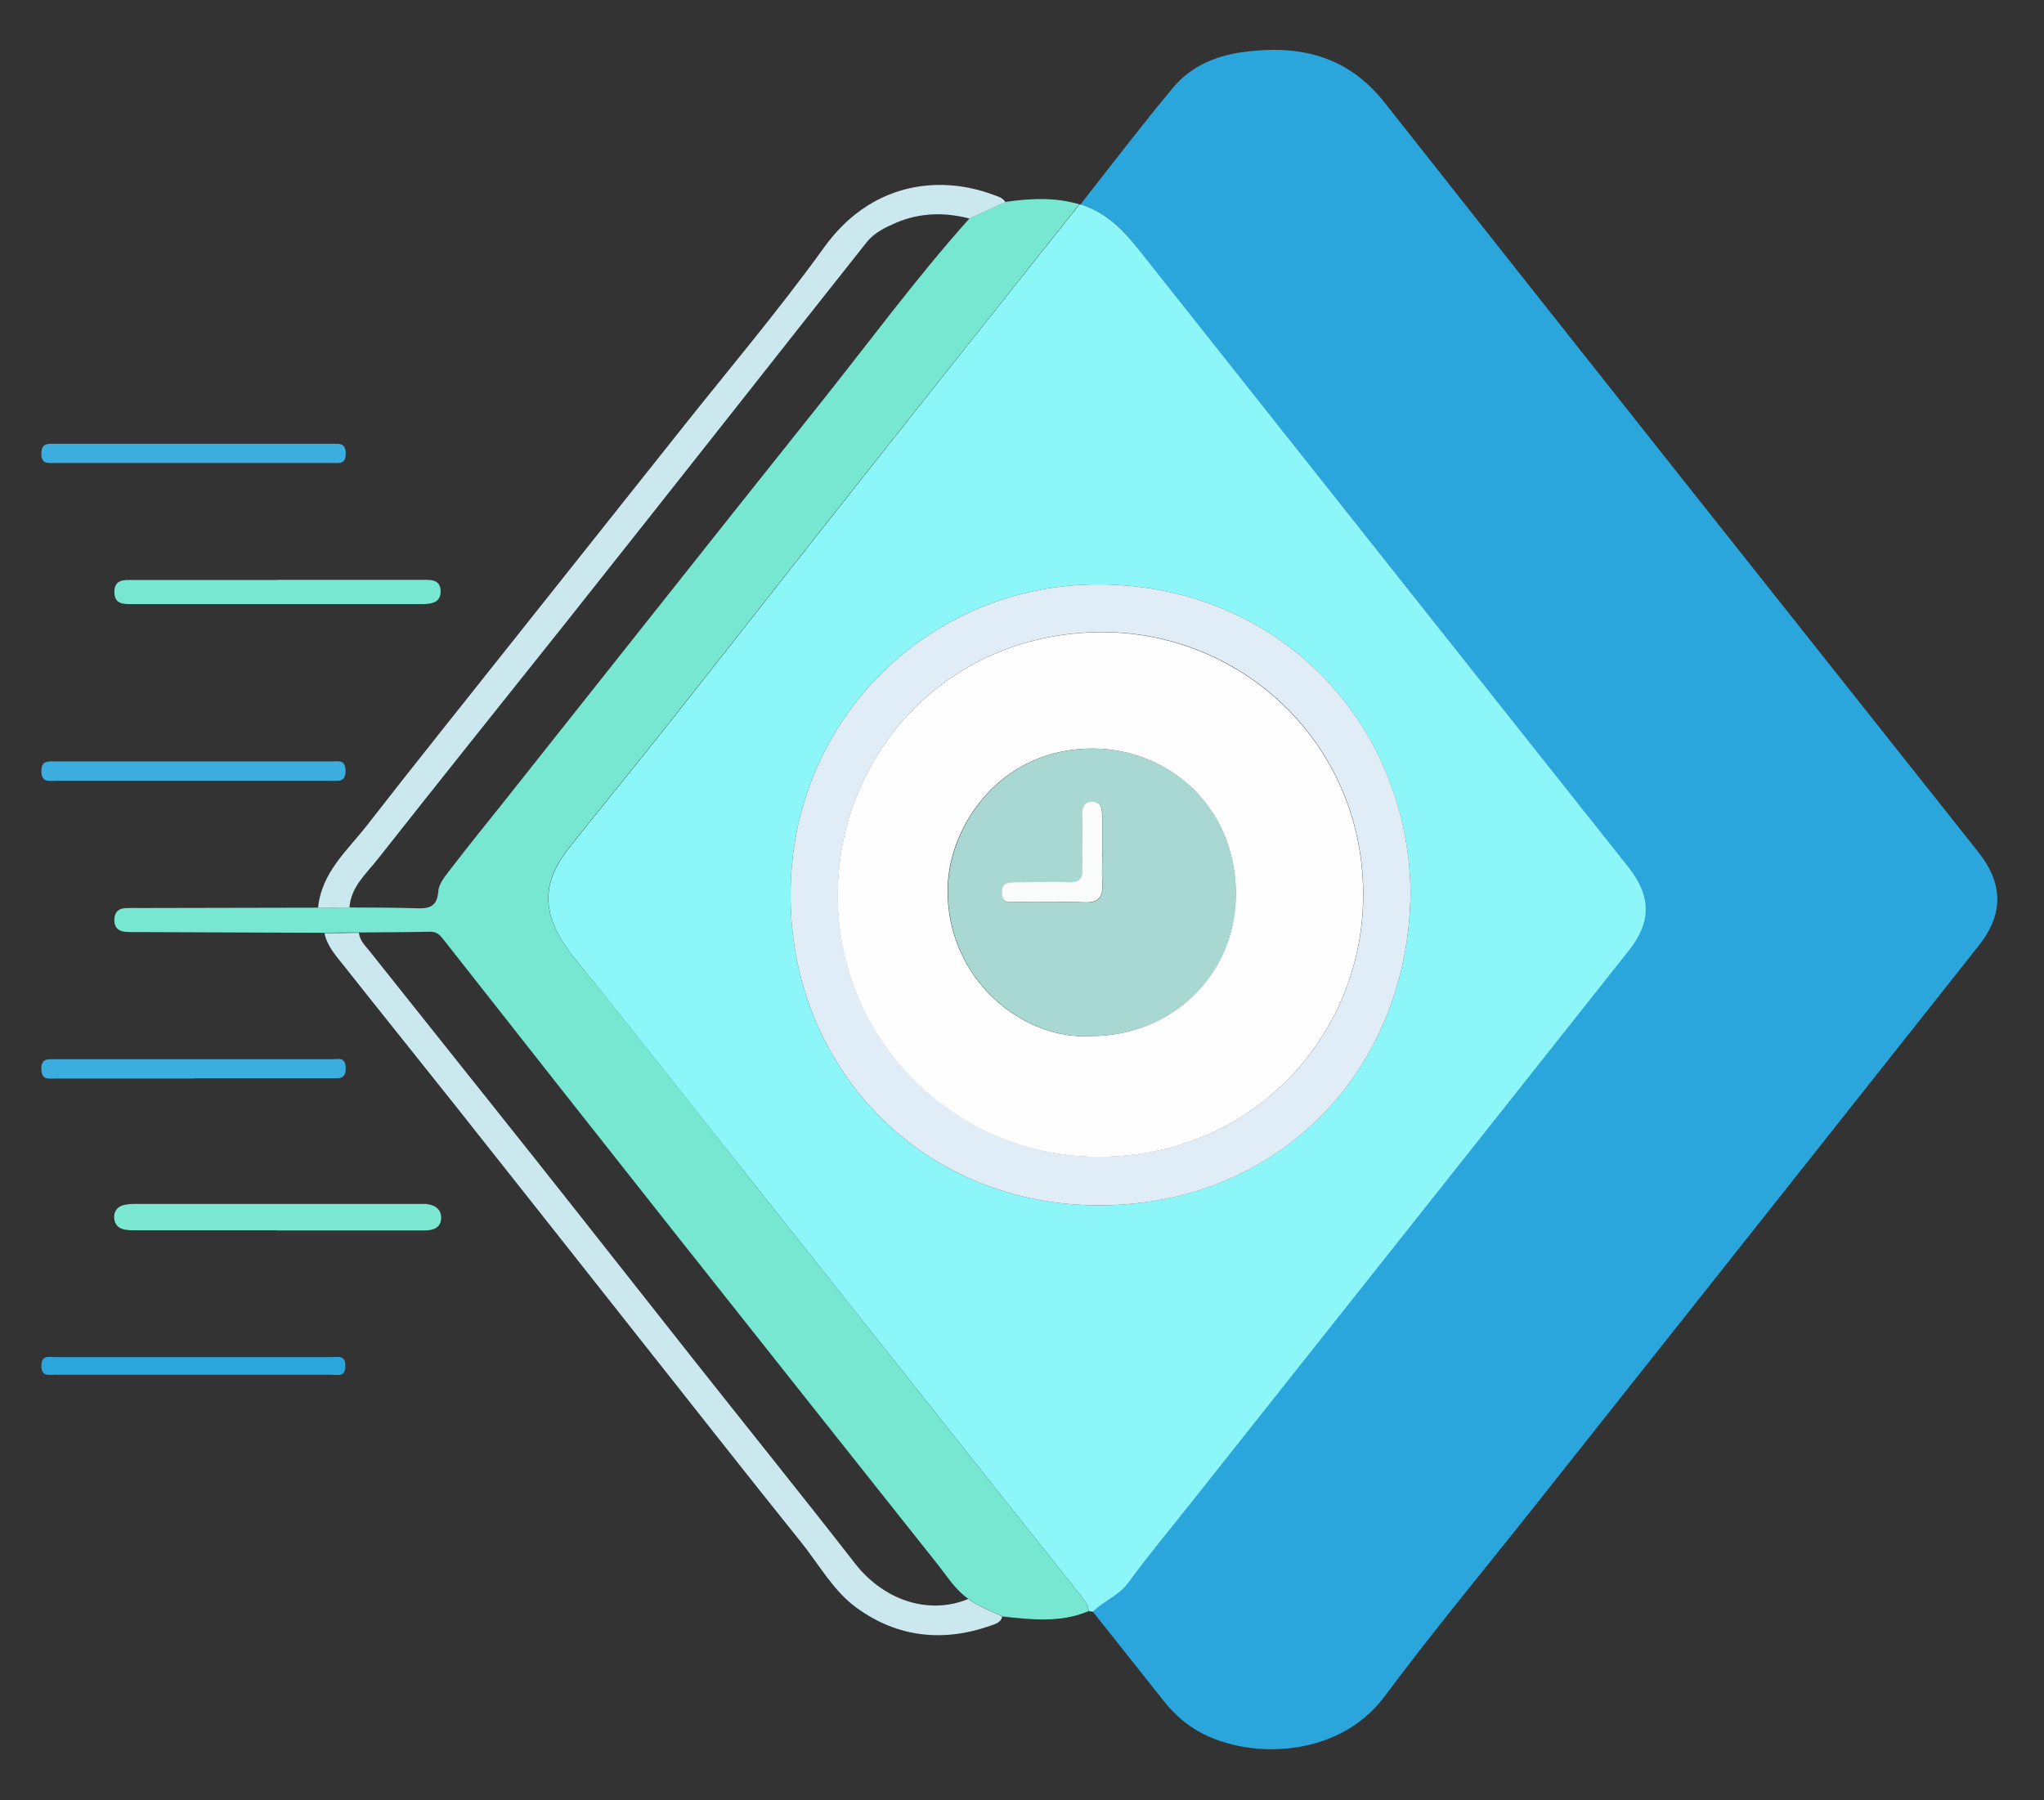
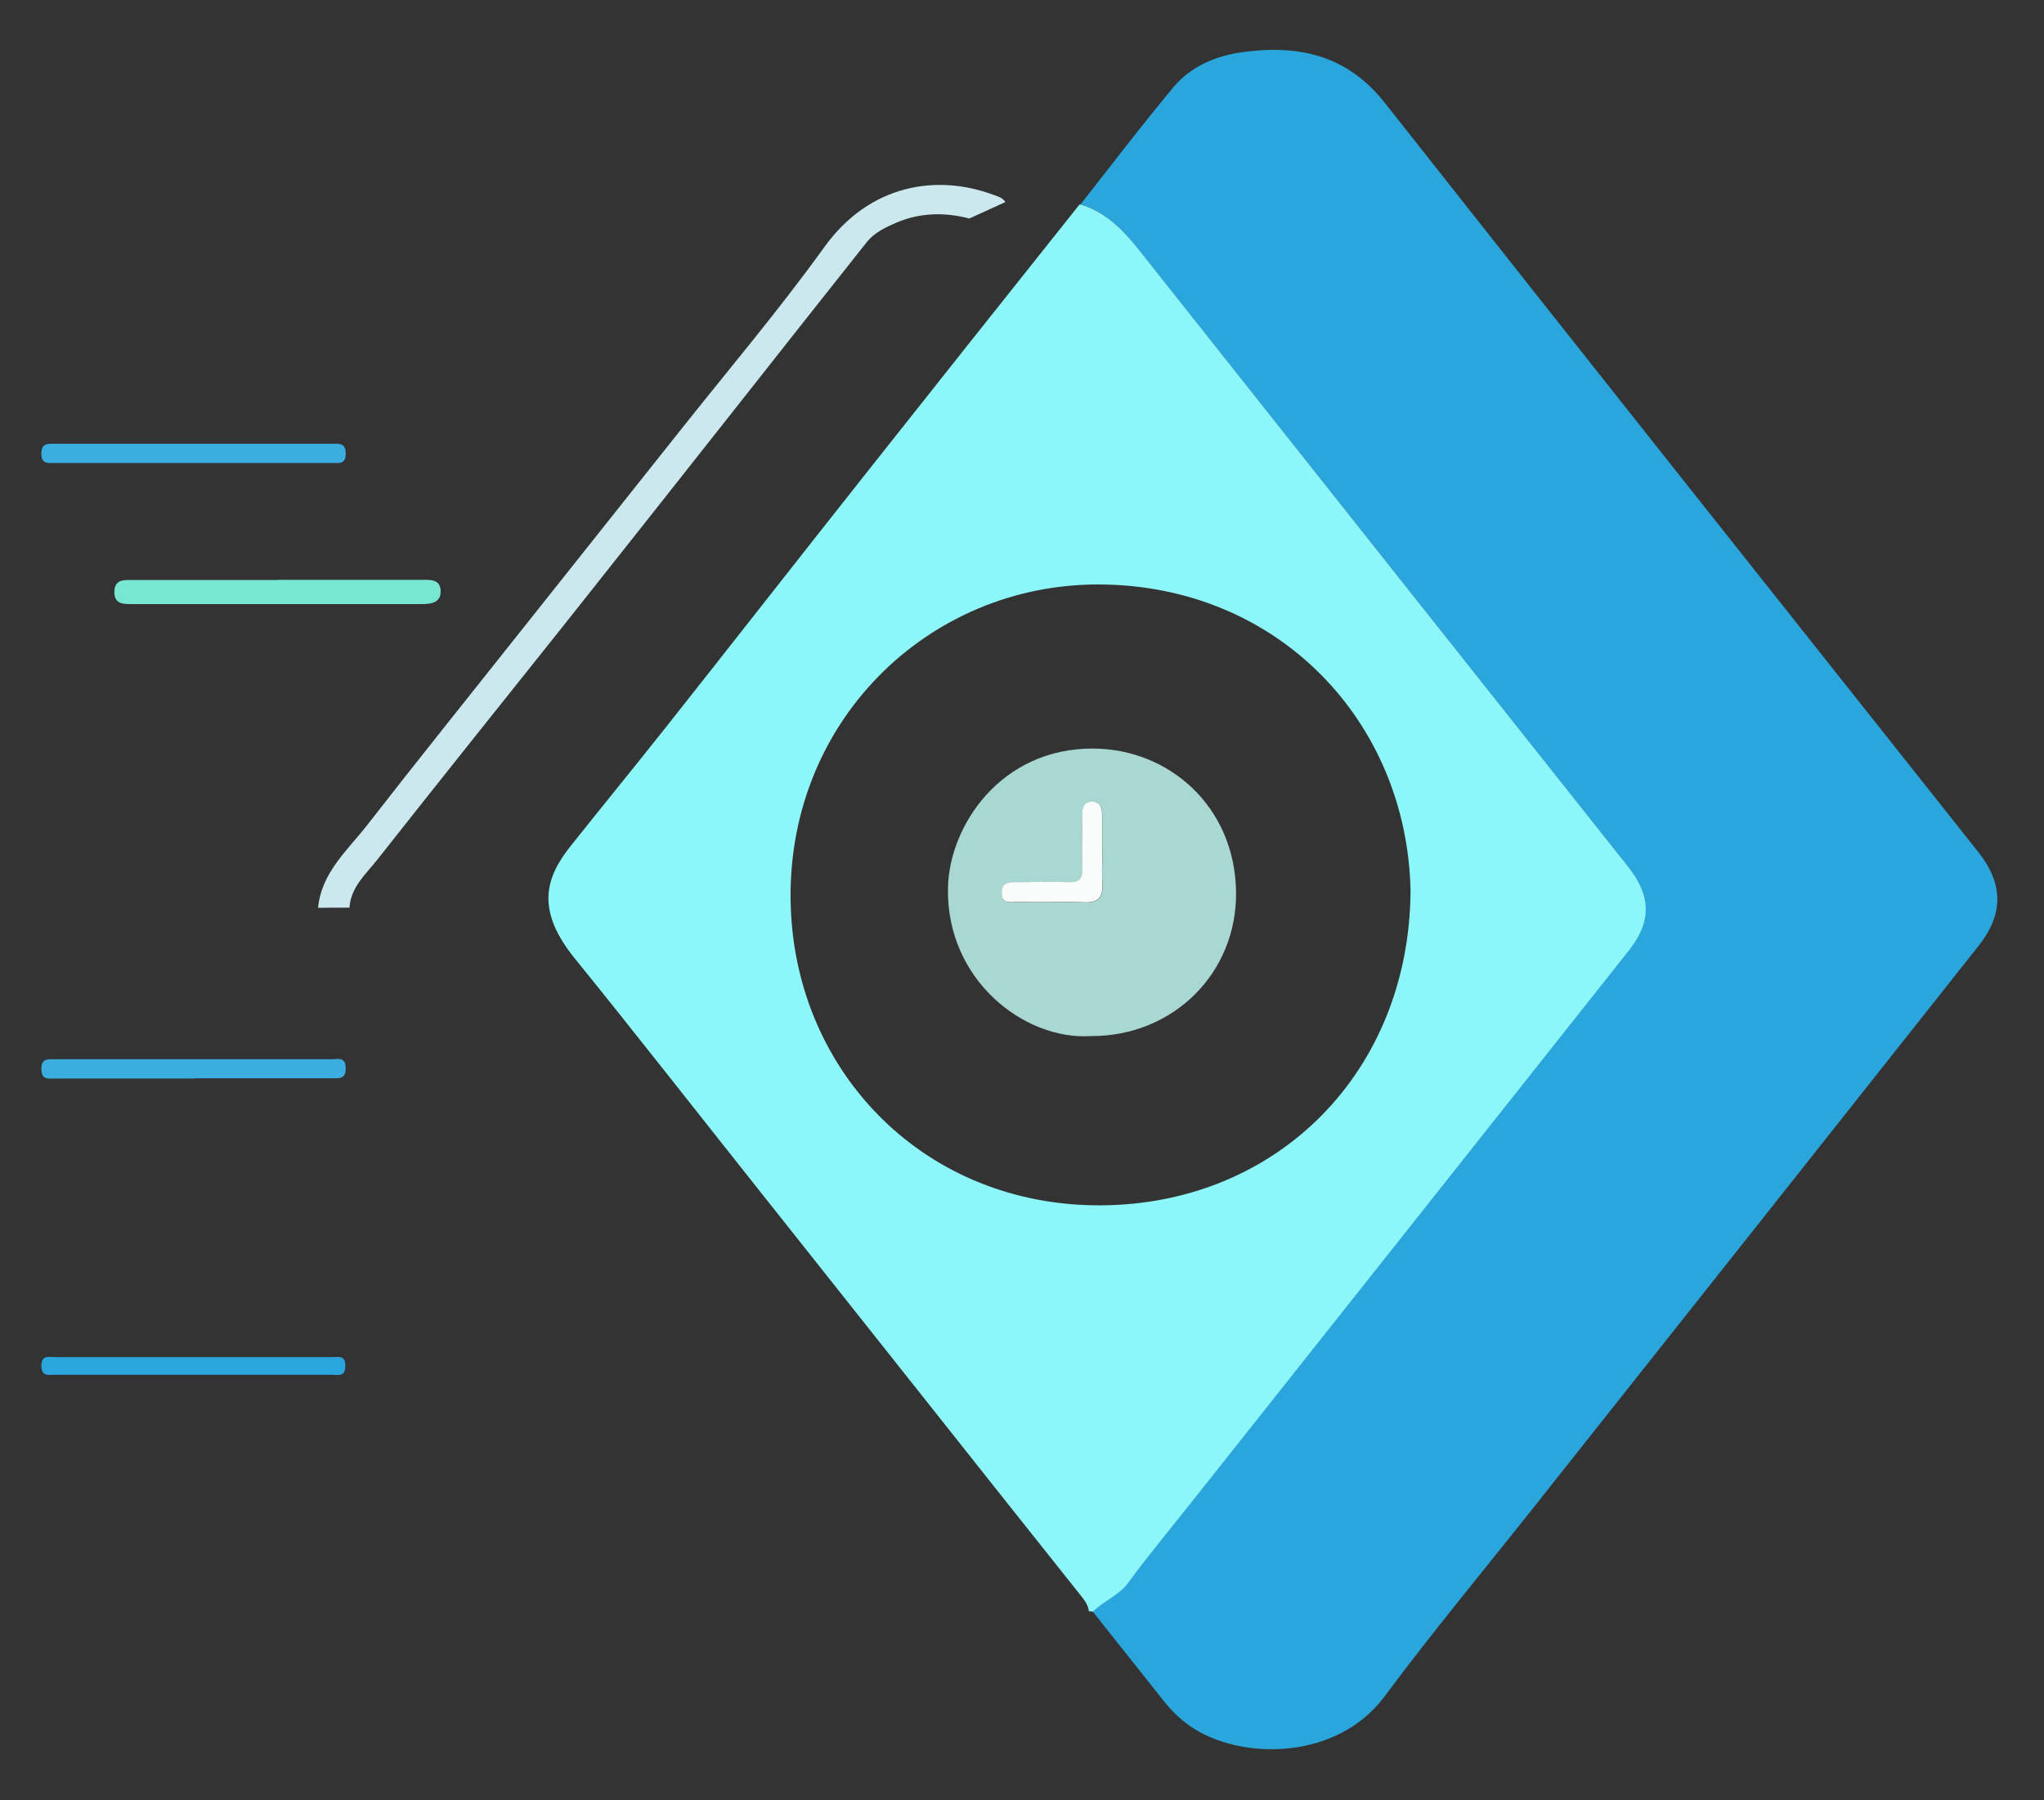
<svg xmlns="http://www.w3.org/2000/svg" id="Capa_2" data-name="Capa 2" viewBox="0 0 114.58 100.94">
  <rect x="0" y="0" width="114.58" height="100.94" fill="#333333" stroke="none" />
  <defs>
    <style>
      .cls-1 {
        fill: #8df6f8;
      }

      .cls-2 {
        fill: #e1edf6;
      }

      .cls-3 {
        fill: #a9d7d2;
      }

      .cls-4 {
        fill: #3caddf;
      }

      .cls-5 {
        fill: #2ba6dc;
      }

      .cls-6 {
        fill: #2aa6dc;
      }

      .cls-7 {
        fill: #f9fcfb;
      }

      .cls-8 {
        fill: none;
        fill-rule: evenodd;
      }

      .cls-9 {
        fill: #7ce8d2;
      }

      .cls-10 {
        fill: #78e7d1;
      }

      .cls-11 {
        fill: #cae8ee;
      }

      .cls-12 {
        fill: #fefefe;
      }
    </style>
  </defs>
  <g id="Capa_1-2" data-name="Capa 1">
    <g>
      <path class="cls-6" d="m60.57,11.46c1.72-2.19,3.41-4.41,5.19-6.55.97-1.17,2.36-1.77,3.84-1.98,3.15-.44,5.9.13,8.03,2.84,11.06,14.03,22.18,28.02,33.28,42.02,1.39,1.76,1.41,3.46.02,5.22-8.29,10.48-16.59,20.95-24.89,31.42-2.82,3.56-5.72,7.05-8.43,10.69-2.64,3.55-7.88,3.57-10.67,1.81-.67-.42-1.23-.96-1.72-1.58-1.32-1.67-2.65-3.33-3.97-5,.62-.61,1.46-.9,2-1.65,1.14-1.57,2.39-3.05,3.59-4.57,8.15-10.29,16.31-20.57,24.46-30.86,1.27-1.6,1.24-3.05-.04-4.67-8.87-11.19-17.74-22.38-26.62-33.57-1.14-1.44-2.18-3.01-4.09-3.58Z" />
      <path class="cls-1" d="m60.57,11.46c1.9.58,2.94,2.14,4.09,3.58,8.87,11.19,17.74,22.38,26.62,33.57,1.28,1.62,1.31,3.07.04,4.67-8.15,10.29-16.3,20.57-24.46,30.86-1.2,1.52-2.45,3.01-3.59,4.57-.54.75-1.39,1.04-2,1.65-.08,0-.15-.02-.23-.02-.04-.36-.25-.62-.47-.9-2.91-3.65-5.81-7.31-8.71-10.97-3.13-3.95-6.27-7.9-9.4-11.85-3.41-4.29-6.78-8.61-10.23-12.87-2.19-2.69-1.68-4.5-.27-6.28,1.82-2.29,3.68-4.56,5.49-6.85,3.69-4.66,7.35-9.35,11.04-14.01,4-5.06,8.01-10.1,12.02-15.14h.07Zm18.5,38.47c-.19-9.43-7.37-17.09-17.39-17.16-9.67-.07-17.73,7.79-17.35,18.13.34,9.32,7.57,16.73,17.38,16.68,9.93-.05,17.31-7.53,17.36-17.65Z" />
-       <path class="cls-10" d="m60.5,11.46c-4.01,5.05-8.02,10.09-12.02,15.14-3.69,4.66-7.35,9.35-11.04,14.01-1.82,2.3-3.67,4.56-5.49,6.85-1.41,1.78-1.92,3.59.27,6.28,3.46,4.25,6.83,8.57,10.23,12.87,3.14,3.95,6.27,7.9,9.4,11.85,2.9,3.66,5.8,7.32,8.71,10.97.22.27.43.54.47.9-1.58.67-3.22.48-4.85.3-.63-.34-1.33-.53-1.9-.99-.71-.49-1.16-1.22-1.68-1.88-4.97-6.26-9.94-12.52-14.9-18.79-4.3-5.44-8.59-10.88-12.87-16.33-.22-.28-.4-.41-.76-.4-1.31.03-2.62.03-3.94.04-.64,0-1.29.01-1.93.02-3.46-.01-6.92-.03-10.38-.04-.28,0-.56.01-.84-.02-.41-.05-.59-.3-.57-.71.02-.37.21-.58.58-.61.31-.02.62-.01.94-.01,3.3,0,6.61-.02,9.91-.02.58,0,1.16,0,1.74-.01,1.19.01,2.38,0,3.57.04.71.02,1.35.08,1.42-.95.02-.39.35-.8.61-1.14.95-1.24,1.93-2.46,2.91-3.68,5.91-7.44,11.8-14.9,17.73-22.33,2.83-3.54,5.51-7.2,8.53-10.58.67-.31,1.35-.61,2.02-.92,1.39-.2,2.78-.27,4.15.14Z" />
      <path class="cls-11" d="m19.57,50.89c-.58,0-1.16,0-1.74.01.19-1.99,1.66-3.23,2.77-4.66,2.75-3.54,5.56-7.03,8.34-10.54,3.02-3.8,6.04-7.6,9.06-11.4,2.74-3.46,5.61-6.84,8.19-10.42,2.58-3.6,6.37-4.11,9.46-2.97.26.1.54.15.71.42-.67.31-1.35.61-2.02.92-1.4-.36-2.78-.33-4.11.24-.6.26-1.21.55-1.63,1.07-2.52,3.17-5.02,6.35-7.53,9.53-3.13,3.96-6.25,7.92-9.39,11.87-3.51,4.41-7.04,8.81-10.53,13.24-.64.81-1.49,1.54-1.56,2.7Z" />
-       <path class="cls-11" d="m54.28,89.65c.57.45,1.27.65,1.9.99-.07.33-.37.41-.63.5-2.68.95-5.25.67-7.54-1-1.29-.94-2.08-2.39-3.07-3.63-3.28-4.08-6.5-8.2-9.75-12.3-3.23-4.08-6.45-8.17-9.68-12.24-2.07-2.61-4.17-5.21-6.23-7.82-.44-.56-.94-1.09-1.09-1.83.64,0,1.29-.01,1.93-.02.04.43.35.72.6,1.03,3.02,3.8,6.06,7.6,9.08,11.4,3,3.78,5.98,7.58,8.97,11.36,3.05,3.86,6.14,7.69,9.16,11.57,1.61,2.07,4.14,2.91,6.35,1.99Z" />
-       <path class="cls-9" d="m15.53,68.98c-2.6,0-5.19,0-7.79,0-.28,0-.57.01-.84-.06-.32-.09-.51-.34-.5-.71.01-.32.19-.54.48-.63.23-.07.49-.08.74-.08,5.26,0,10.51,0,15.77,0,.16,0,.31,0,.47,0,.49.05.88.27.87.8-.02.55-.45.69-.94.69-2.32,0-4.63,0-6.95,0-.44,0-.88,0-1.31,0Z" />
      <path class="cls-10" d="m15.56,32.51c2.69,0,5.38,0,8.07,0,.48,0,1.04-.05,1.07.6.03.66-.48.76-1.04.76-5.41,0-10.83,0-16.24,0-.48,0-1,.02-1.01-.66,0-.76.57-.69,1.07-.69,2.69,0,5.38,0,8.07,0Z" />
      <path class="cls-4" d="m10.86,25.96c-2.6,0-5.19,0-7.79,0-.38,0-.76.07-.75-.53,0-.59.36-.55.75-.55,5.19,0,10.38,0,15.57,0,.38,0,.74-.05.74.55,0,.61-.36.53-.74.53-2.6,0-5.19,0-7.79,0Z" />
-       <path class="cls-4" d="m10.91,42.69c2.56,0,5.13,0,7.69,0,.36,0,.76-.12.77.51.02.66-.39.58-.79.58-5.16,0-10.32,0-15.48,0-.36,0-.76.1-.78-.51-.02-.65.39-.58.8-.58,2.6,0,5.19,0,7.79,0Z" />
+       <path class="cls-4" d="m10.91,42.69Z" />
      <path class="cls-4" d="m10.9,60.47c-2.6,0-5.19,0-7.79,0-.36,0-.77.11-.79-.5-.03-.66.4-.58.8-.58,5.16,0,10.32,0,15.48,0,.34,0,.76-.16.78.48.02.65-.38.59-.79.59-2.56,0-5.13,0-7.69,0Z" />
      <path class="cls-5" d="m10.91,76.09c2.56,0,5.13,0,7.69,0,.35,0,.77-.13.76.5,0,.64-.44.49-.78.49-5.16,0-10.32,0-15.48,0-.36,0-.78.12-.78-.5,0-.63.44-.49.79-.49,2.59,0,5.19,0,7.78,0Z" />
-       <path class="cls-2" d="m79.07,49.93c-.05,10.12-7.43,17.61-17.36,17.65-9.81.05-17.04-7.36-17.38-16.68-.38-10.34,7.68-18.2,17.35-18.13,10.02.07,17.21,7.73,17.39,17.16Zm-32.1.2c-.06,8.07,6.44,14.59,14.35,14.72,8.78.15,14.99-6.67,15.1-14.46.13-8.55-6.65-14.88-14.45-14.95-8.75-.09-14.96,6.73-15,14.68Z" />
-       <path class="cls-12" d="m46.96,50.13c.04-7.95,6.25-14.77,15-14.68,7.8.08,14.58,6.4,14.45,14.95-.11,7.79-6.32,14.61-15.1,14.46-7.91-.13-14.41-6.65-14.35-14.72Zm14.2,7.96c4.58,0,8.18-3.52,8.11-8.11-.07-4.78-3.77-7.98-7.98-8.01-5.2-.04-8.11,4.33-8.17,7.83-.09,5.11,4.25,8.54,8.03,8.29Z" />
      <path class="cls-3" d="m61.17,58.09c-3.78.25-8.13-3.18-8.03-8.29.06-3.5,2.97-7.87,8.17-7.83,4.21.03,7.9,3.23,7.98,8.01.07,4.58-3.53,8.12-8.11,8.11Zm.62-10.34c0-.69,0-1.38,0-2.06,0-.37-.08-.72-.53-.73-.51-.02-.59.35-.59.76,0,1-.03,2,.01,3,.02.58-.19.77-.76.75-.94-.04-1.87-.01-2.81,0-.44,0-.94-.05-.95.6,0,.65.51.51.89.51,1.25.01,2.5-.03,3.75.02.81.03,1.05-.31,1-1.06-.04-.59,0-1.19,0-1.78Z" />
      <path class="cls-7" d="m61.79,47.75c0,.59-.03,1.19,0,1.78.05.75-.19,1.09-1,1.06-1.25-.05-2.5,0-3.75-.02-.38,0-.89.14-.89-.51,0-.65.51-.6.95-.6.94,0,1.88-.03,2.81,0,.57.02.78-.17.76-.75-.04-1,0-2-.01-3,0-.41.08-.78.59-.76.45.02.53.36.53.73,0,.69,0,1.38,0,2.06Z" />
      <polygon class="cls-8" points="0 0 114.58 0 114.58 100.94 0 100.94 0 0 0 0" />
    </g>
  </g>
</svg>